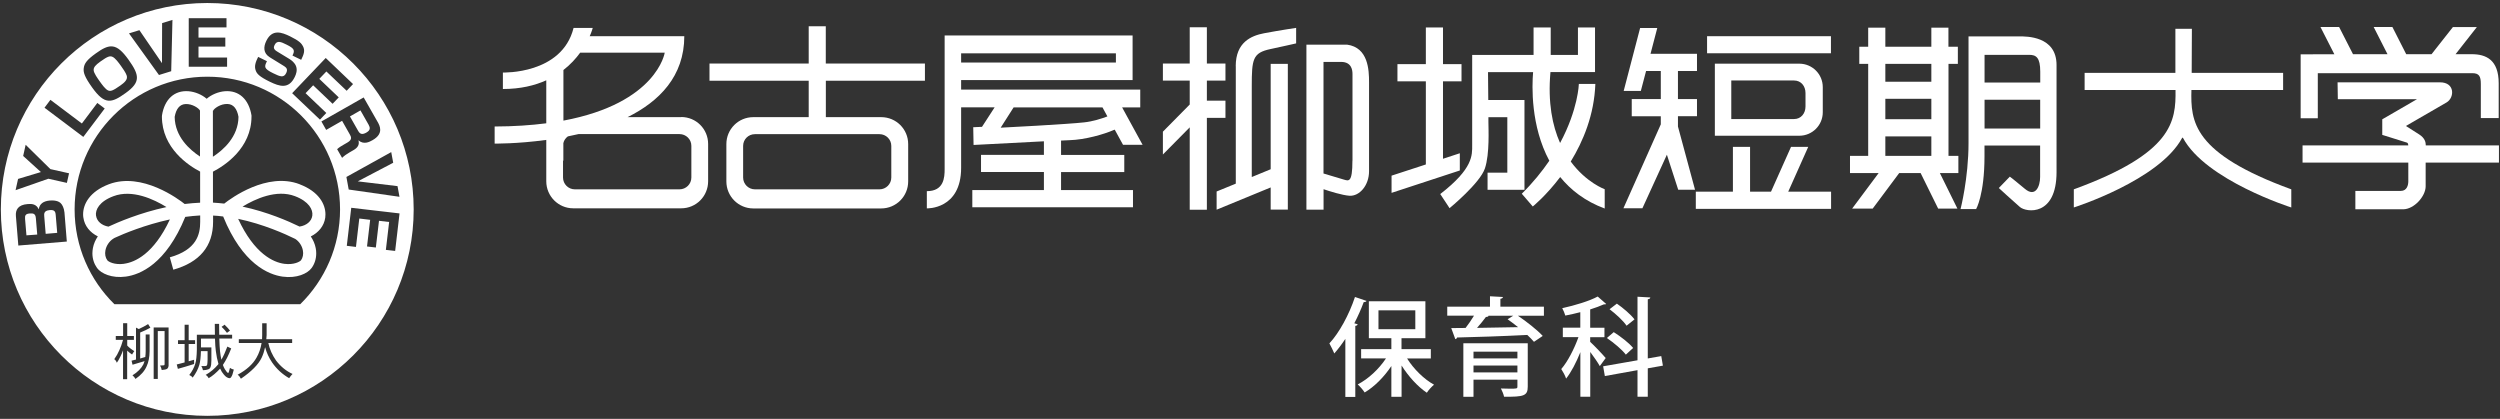
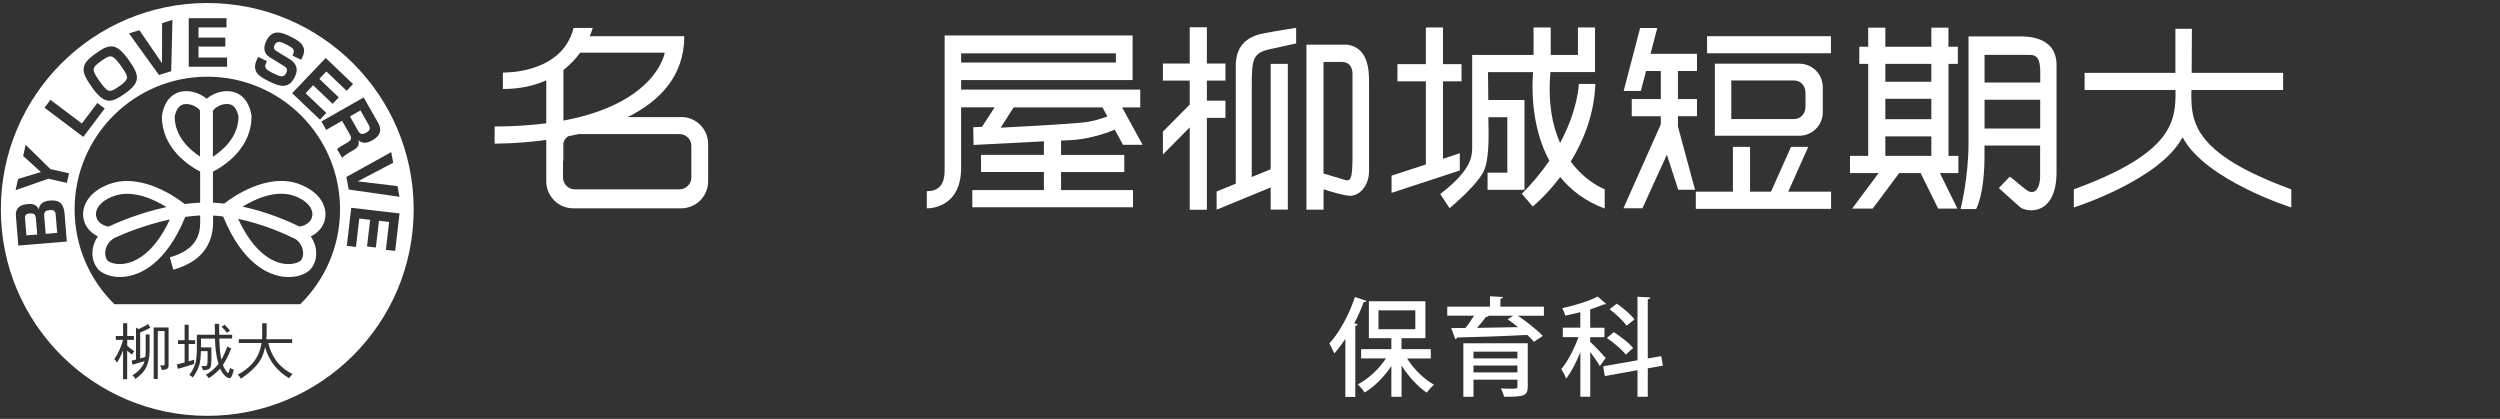
<svg xmlns="http://www.w3.org/2000/svg" width="382" height="64" version="1.1" viewBox="0 0 382 64">
  <rect x="0" y="0" width="382" height="64" fill="#333333" stroke="none" />
  <defs>
    <style>
      .cls-1 {
        fill: #fff;
      }
    </style>
  </defs>
  <g>
    <g id="_文字" data-name="文字">
      <g>
        <path class="cls-1" d="M45.76,28.14c-4.96-1.88-10.45,2.14-11.5,2.97-.57-.06-1.15-.12-1.72-.15v-4.73c1.71-.88,5.89-3.54,5.89-8.44v-.15c-.41-2.49-1.93-3.87-4.08-3.7-.98.08-2.03.51-2.77,1.15-.74-.64-1.79-1.07-2.77-1.15-2.15-.17-3.67,1.21-4.06,3.7v.08s-.01.08-.01.08c0,4.86,4.1,7.51,5.84,8.42v4.75c-.8.03-1.59.11-2.36.2-.88-.7-6.52-4.94-11.58-3.02-2.92,1.11-3.94,3.02-3.94,4.6,0,.17.01.34.04.5.18,1.28,1.02,2.28,2.21,2.87-.36.53-.63,1.13-.75,1.77-.05.29-.08.55-.08.82,0,.82.25,1.59.71,2.24.62.84,2.26,1.61,4.42,1.31,2.15-.3,6.11-1.9,9.06-9.12.75-.1,1.52-.18,2.28-.22v.97c0,1.93-.53,4.27-4.64,5.43l.53,1.89c4.03-1.13,6.08-3.59,6.08-7.32v-.95c.51.02,1.03.07,1.54.14,2.96,7.28,6.94,8.89,9.09,9.19,2.16.3,3.8-.47,4.42-1.31.47-.64.71-1.41.71-2.24,0-.27-.02-.54-.08-.82-.12-.63-.39-1.24-.75-1.77,1.18-.59,2.03-1.59,2.21-2.87.02-.16.03-.33.03-.5,0-1.58-1.02-3.49-3.94-4.6ZM32.53,16.9h.02v.05c.09-.34,1.16-1.13,2.25-1.06.87.05,1.42.72,1.64,1.96-.03,3.07-2.34,5.08-3.91,6.1v-7.05ZM14.67,32.96c-.13-.9.5-2.17,2.66-2.98,2.87-1.09,6.19.47,8.11,1.66-4.06.87-7.45,2.33-8.87,2.99-1.03-.18-1.77-.82-1.89-1.66ZM18.96,40.31c-1.49.2-2.41-.33-2.56-.54-.3-.4-.4-.95-.29-1.52.14-.72.6-1.4,1.2-1.78l.2-.12c1.41-.65,4.66-2,8.45-2.82-2.48,5.31-5.38,6.55-6.99,6.77ZM30.56,23.92c-1.57-1.03-3.83-3.02-3.87-6.06.22-1.24.77-1.91,1.65-1.96,1.03-.06,2.04.63,2.22,1v7.03ZM45.99,39.77c-.15.2-1.07.74-2.56.54-1.62-.22-4.55-1.48-7.04-6.87,3.85.81,7.17,2.3,8.73,3.07.58.38,1.03,1.04,1.16,1.75.11.57,0,1.12-.29,1.52ZM47.72,32.96c-.12.86-.89,1.5-1.95,1.66-1.7-.83-4.93-2.24-8.71-3.05,1.94-1.18,5.19-2.67,8-1.6,2.16.82,2.79,2.08,2.66,2.98Z" />
        <path class="cls-1" d="M16.54,13.83c.36.14.7.05,1.83-.75.62-.44,1.22-.93.98-1.57-.14-.42-.59-1.05-.86-1.43-.35-.49-.89-1.24-1.33-1.41-.38-.15-.71-.06-1.83.74-.76.55-1.03.87-1.02,1.3,0,.43.62,1.29.92,1.71.36.5.88,1.24,1.31,1.41ZM4.53,32.62c-.64.05-.74.31-.7.83l.21,2.51,1.65-.12-.21-2.51c-.06-.71-.42-.75-.95-.71ZM56.02,20.23c.6-.34.55-.73.31-1.16l-1.25-2.2-1.61.92,1.24,2.18c.28.5.59.68,1.31.27ZM31.67.46C14.26.46.13,14.58.13,32s14.12,31.54,31.54,31.54,31.54-14.12,31.54-31.54S49.1.46,31.67.46ZM53.94,12.85l-.97,1.02-3.1-2.95-1.08,1.13,2.97,2.83-.94.98-2.97-2.83-1.16,1.21,3.17,3.02-.97,1.02-4.25-4.04,5.13-5.38,4.17,3.98ZM39.46,8.7l1.33.65c-.41.84-.52,1.12.95,1.84,1.1.54,1.62.73,1.99-.03.24-.49.11-.79-.29-1.04l-2.22-1.37c-1.01-.63-.98-1.58-.53-2.5.91-1.87,2.37-1.31,3.63-.7,1.41.69,1.75,1.09,1.96,1.49.37.68.15,1.25-.26,2.1l-1.33-.65c.37-.76.36-1.05-.9-1.67-.85-.42-1.46-.71-1.84.07-.17.35-.16.65.38.97l1.92,1.17c.28.17.8.56.99,1.1.22.61.01,1.2-.2,1.63-.92,1.9-2.31,1.46-3.81.73-1.67-.81-1.99-1.26-2.15-1.7-.26-.67-.03-1.3.37-2.11ZM28.84,2.78h5.77v1.41h-4.28v1.56h4.1v1.37h-4.1v1.67h4.37v1.41h-5.86V2.78ZM21.3,4.61l3.45,5.04.02-6.12,1.58-.49-.19,7.84-1.87.58-4.58-6.36,1.59-.49ZM12.79,10.47c.07-.77.5-1.34,1.85-2.31,2.11-1.52,3.15-1.62,4.99.95,1.69,2.37,1.9,3.44-.44,5.11-2.17,1.56-3.19,1.82-5.1-.84-1.18-1.65-1.36-2.31-1.3-2.91ZM7.7,15.25l4.81,3.62,2.36-3.14,1.13.85-3.27,4.34-5.93-4.46.9-1.2ZM2.8,37.51l-.37-4.49c-.08-.95.32-1.73,1.81-1.84.64-.06,1.33.01,1.68.81.12-.85.71-1.26,1.7-1.35.44-.03,1.36-.04,1.78.55.09.13.38.54.45,1.27l.36,4.45-7.41.61ZM10.24,27.95l-2.85-.64-5.01,1.75.38-1.72,3.49-1.05-2.71-2.46.38-1.71,3.78,3.72,2.85.64-.33,1.46ZM19.43,53.59v4.35h-.63v-4.41c-.11.32-.24.62-.38.9-.23.48-.42.81-.57,1-.08-.23-.2-.41-.39-.55.32-.45.58-.91.78-1.38.2-.41.38-.94.56-1.57h-1.11v-.59h1.12v-1.96h.63v1.96h1.02v.59h-1.02v.87c.18.19.33.33.46.42.16.13.37.27.62.43-.13.17-.24.34-.34.52-.28-.19-.5-.36-.64-.5-.04-.03-.07-.06-.1-.09ZM22.2,54.52c.04-.27.06-.56.06-.86v-2.55h.6v2.55c-.01.94-.17,1.71-.46,2.32-.31.72-.88,1.36-1.7,1.92-.12-.22-.27-.4-.46-.55.79-.49,1.35-1.06,1.67-1.68.07-.15.13-.32.18-.49-.64.2-1.26.38-1.84.55l-.15-.62c.21-.05.44-.11.68-.17v-4.88l.42.22c.56-.25,1.03-.51,1.43-.76l.35.55c-.48.27-1,.52-1.56.74v3.97c.26-.07.54-.15.81-.24ZM25.77,55.77c-.02.3-.1.5-.24.58-.12.09-.4.16-.82.19-.04-.24-.12-.46-.25-.69l.58-.03c.06,0,.1-.05.11-.15v-5.08h-1.04v7.31h-.63v-7.86h2.28v5.74ZM27.01,55.69c.37-.09.77-.19,1.2-.31v-2.82h-1.01v-.58h1.01v-2.36h.62v2.36h.98v.58h-.98v2.64c.27-.07.55-.15.83-.23v.65c-.87.28-1.7.52-2.48.74l-.17-.66ZM35.35,57.59c-.06.1-.14.17-.24.2-.3,0-.6-.19-.9-.55-.23-.26-.42-.57-.57-.92-.61.65-1.19,1.15-1.76,1.47-.09-.2-.24-.37-.45-.51.72-.41,1.35-.93,1.88-1.57.02-.03.05-.06.07-.1-.18-.6-.31-1.25-.4-1.97-.06-.45-.11-1.08-.13-1.9h-2.14v1.34h1.59v1.99c0,.5-.05.85-.14,1.04-.08.28-.46.44-1.15.46-.05-.25-.13-.46-.25-.64h.59c.18,0,.28-.07.31-.21.03-.12.05-.39.06-.79v-1.28h-1.02c-.02.9-.1,1.61-.24,2.1-.19.64-.53,1.3-1.02,1.95-.12-.17-.29-.3-.52-.4.44-.56.74-1.13.92-1.73.14-.44.22-1.16.24-2.14v-2.28h2.76c-.01-.49-.02-1.05-.02-1.66h.66c0,.61,0,1.16.02,1.66h1.97v.58h-1.96c.03.84.06,1.49.11,1.94.06.52.13.95.21,1.29.31-.53.61-1.2.91-2l.59.28c-.39,1.01-.81,1.84-1.27,2.52.08.23.18.46.3.66.23.37.4.56.51.57.06,0,.15-.27.27-.78.19.14.39.22.59.26-.14.62-.28,1-.4,1.13ZM33.86,49.94l.45-.33c.37.36.65.66.83.91l-.46.34c-.23-.32-.5-.62-.82-.92ZM44.19,57.79c-1.05-.6-1.93-1.41-2.63-2.43-.48-.72-.83-1.48-1.05-2.31-.13.59-.3,1.12-.53,1.61-.49,1.03-1.55,2.1-3.17,3.21-.14-.27-.3-.48-.5-.61,1.36-.74,2.32-1.61,2.88-2.6.39-.68.65-1.43.78-2.25h-3.48v-.58h3.55c.01-.2.02-.41.02-.62v-1.81h.68v1.81c-.01.21-.03.42-.05.62h3.95v.58h-3.64c.19.93.59,1.83,1.19,2.69.71.92,1.54,1.6,2.51,2.04-.18.18-.36.4-.52.65ZM45.87,46.48h-28.39c-3.75-3.68-6.08-8.81-6.08-14.48,0-11.2,9.08-20.28,20.28-20.28s20.28,9.08,20.28,20.28c0,5.67-2.33,10.8-6.08,14.48ZM51.52,22.79c.28-.26.6-.46.94-.65l.62-.36c.81-.46.57-.89.33-1.31l-1.14-2.01-2.43,1.39-.73-1.29,6.46-3.67,2.12,3.72c.32.56,1.02,1.8-.77,2.81-.47.27-1.34.73-2.15.02.19.67-.12,1.14-.76,1.5l-.59.34c-.42.24-.81.51-1.15.84l-.76-1.33ZM59.78,23.24l.3,1.63-5.41,2.84,6.07.73.3,1.63-7.76-1.11-.35-1.92,6.85-3.8ZM60.36,38.34l-1.4-.16.5-4.26-1.55-.18-.48,4.08-1.35-.16.48-4.07-1.66-.2-.51,4.34-1.4-.17.68-5.81,7.38.86-.67,5.73ZM7.56,32.11c-.87.07-.83.59-.8.94l.22,2.68,1.76-.15-.23-2.74c-.04-.54-.2-.8-.95-.74Z" />
      </g>
      <g>
-         <path class="cls-1" d="M141.33,12.34v-2.63h-15.15v-5.7h-2.61v5.7h-15.16v2.63h15.16v5.56h-8.47c-2.27,0-4.11,1.84-4.11,4.11v5.71c0,2.28,1.84,4.13,4.11,4.13h19.55c2.28,0,4.12-1.85,4.12-4.13v-5.71c0-2.27-1.84-4.11-4.12-4.11h-8.46v-5.56h15.15ZM136.19,22.29v4.84c0,.99-.81,1.8-1.8,1.8h-19.04c-.99,0-1.8-.81-1.8-1.8v-4.84c0-.99.8-1.79,1.8-1.79h19.04c.99,0,1.8.8,1.8,1.79Z" />
        <path class="cls-1" d="M104.09,17.9h-8.2c4.86-2.41,8.67-6.26,8.67-12.37h-14.45c.33-.76.46-1.26.46-1.26h-2.93c-1.78,7.13-10.8,6.81-10.8,6.81v2.52c2.68,0,4.86-.53,6.63-1.33v6.57c-2.32.3-4.94.48-7.89.49v2.61s3.41.05,7.89-.56v6.32c0,2.28,1.85,4.13,4.11,4.13h16.51c2.28,0,4.11-1.85,4.11-4.13v-5.71c0-2.27-1.83-4.11-4.11-4.11ZM86.09,10.7c1.08-.84,1.92-1.77,2.56-2.65h12.92s-1.17,7.7-15.48,10.38v-7.73ZM105.64,27.13c0,.99-.81,1.8-1.81,1.8h-16c-.99,0-1.8-.81-1.8-1.8v-2.58h.05v-2.68c.09-.42.35-.78.69-1.03.53-.1,1.08-.22,1.62-.35h15.44c1,0,1.81.8,1.81,1.79v4.84Z" />
        <path class="cls-1" d="M188.83,10.12v17.94l-2.93,1.2v2.78l8.26-3.4v3.39h2.62V9.76h-2.62v16.1l-2.89,1.19v-13.86c0-4.16.14-5.11,2.84-5.69,1.26-.26,3.94-.87,3.94-.87v-2.37s-2.39.35-4.89.82c-1.96.37-4.34,1.37-4.34,5.02ZM187.25,15.38h-2.84v-3.06h2.84v-2.61h-2.84v-5.54h-2.62v5.54h-4.1v2.61h4.1v3.65l-4.1,4.15v3.49l4.1-4.15v12.59h2.62v-14.04h2.84v-2.62ZM205.82,6.83h-6.2v25.21h2.62v-3.13c.97.33,2.85.92,3.95,1,1.53.1,3-1.57,3-3.74v-13.62c0-1.83-.11-5.3-3.37-5.73ZM206.65,24.55c0,3.41-.57,3.1-1.31,2.89-.52-.15-2.19-.65-3.11-.93V9.46h2.69c1.64,0,1.74,1.32,1.74,1.84v13.25Z" />
        <path class="cls-1" d="M240.01,24.68c1.9-3.1,3.59-7.13,3.76-11.86h-2.52s-.1,3.88-2.87,9.03c-1.17-2.63-1.89-6.15-1.47-10.84h6.81v-6.81h-2.61v4.19h-4.16v-4.19h-2.62v4.19h-9.38v13.79c0,1.52.17,3.57-4.88,7.47,1.2,1.79,1.42,2.16,1.42,2.16,0,0,4.68-3.84,5.41-6.09.74-2.22.53-6.1.53-7.1v-.71h2.89v8.47h-3.02v2.62h5.64v-13.72h-5.53c-.02-2.04-.04-4.26-.04-4.26h6.89c-.18,2.09-.38,8.24,2.48,13.54-1.11,1.62-2.48,3.33-4.21,5.04l1.68,1.95s2.01-1.62,4.19-4.5c1.61,1.98,3.8,3.7,6.8,4.81v-2.95s-2.81-1-5.19-4.23ZM223.05,23.42l-2.56.84v-11.83h2.83v-2.63h-2.83v-5.6h-2.62v5.6h-4.34v2.63h4.34v12.7l-5.24,1.71v2.63l10.43-3.42v-2.62Z" />
        <path class="cls-1" d="M276.29,22.44h-2.62l-3.06,6.85h-3.2v-6.85h-2.62v6.85h-5.67v2.62h20.67v-2.62h-6.55l3.06-6.85ZM256.39,17.76h2.91v-2.62h-2.91v-4.29h2.91v-2.63h-7.1l1.03-3.94h-2.62l-2.51,9.61h2.62l.8-3.04h2.25v4.29h-4.44v2.62h4.44v1.24l-5.71,12.82h2.9l3.74-8.18,1.73,5.35h2.57l-2.61-9.66v-1.57ZM260.84,5.53v2.61h18.93v-2.61h-18.93ZM278.52,17.17v-3.86c0-1.98-1.61-3.58-3.58-3.58h-12.91v11.01h12.91c1.97,0,3.58-1.6,3.58-3.58ZM264.54,18.19v-5.89h9.6c1.06,0,1.74.86,1.74,1.91v2.07c0,1.04-.68,1.91-1.74,1.91h-9.6Z" />
        <path class="cls-1" d="M297.72,9.76h1.44v-2.62h-1.44v-2.91h-2.61v2.91h-7.03v-2.91h-2.62v2.91h-1.36v2.62h1.36v14.06h-2.78v2.62h4.38l-4.05,5.43h3.14l4.05-5.43h3.27l2.68,5.43h2.94l-2.68-5.43h2.83v-2.62h-1.51v-14.06ZM295.11,23.82h-7.03v-2.98h7.03v2.98ZM295.11,18.21h-7.03v-3.11h7.03v3.11ZM295.11,12.49h-7.03v-2.73h7.03v2.73ZM308.58,5.56h-7.79v16.28c0,5.41-1.22,10.11-1.22,10.11h2.38s1.28-2.19,1.28-8.06v-1.65h8.5v4.81c0,1.42-.71,3.16-2.32,1.81-1.61-1.36-2.31-1.87-2.31-1.87l-1.68,1.74s2.25,2.07,3.22,2.9c.96.84,5.6,1.48,5.6-5.34V9.93c0-4.44-4.63-4.37-5.67-4.37ZM311.74,19.64h-8.5v-4.4h8.5v4.4ZM311.74,12.61h-8.5v-4.23h6.83c1.04,0,1.68.39,1.68,2.58v1.65Z" />
        <path class="cls-1" d="M334.86,13.75h14v-2.62h-13.97l.03-6.73h-2.52v6.73h-13.87v2.62h13.89c.07,4.82-.44,9.67-15.54,15.18v2.77s13.07-4.14,16.55-10.63c0,0,.05-.09.13,0,3.48,6.49,16.55,10.63,16.55,10.63v-2.77c-15.1-5.51-15.38-10.36-15.26-15.18Z" />
-         <path class="cls-1" d="M354.17,11.18h23.57c1.07,0,1.33.46,1.33,1.66v5.2h2.73v-5.31c0-3.6-1.93-4.45-4.12-4.45h-2.47l3.25-4.14h-3.66l-3.26,4.14c-1.21,0-2.52,0-3.87,0l-2.11-4.15h-2.86l2.11,4.15c-1.8,0-3.61,0-5.27,0l-2.12-4.15h-2.85l2.12,4.16c-3.04,0-5.15.01-5.15.01v9.77h2.62v-6.9ZM370.66,22.21c0-.46-.12-1.11-1.04-1.69-.92-.58-2-1.27-2-1.27l6.22-3.6c1.23-.73,1.3-3.07-1-3.07h-15.66l.04,2.58h12.09l-5.3,3.07v2.38l3.8,1.19c.13.08.17.24.18.42h-16.16v2.62h16.16v2.87c0,.54-.19,1.46-1.14,1.46h-6.95v2.81h7.29c1.69,0,3.45-2,3.45-3.5v-3.64h11.2v-2.62h-11.2Z" />
        <path class="cls-1" d="M162.13,26.29h9.66v-2.62h-9.66v-2.19c.63-.03,1.09-.06,1.28-.06,2.4-.06,5.32-.92,6.76-1.55.06-.02.1-.03.16-.06l1.27,2.32h2.99l-3.13-5.72h2.77v-2.72h-27.37v-1.46h26.2v-6.81h-28.72v20.44c0,1.25-.1,3.35-2.72,3.35v2.63s5.24.2,5.24-6.2v-9.24h5.12l-1.93,2.98-1.34.06.05,2.71s6.38-.33,10.75-.56v2.07h-9.61v2.62h9.61v2.76h-10.94v2.63h24.55v-2.63h-10.99v-2.76ZM146.86,8.15h23.65v1.41h-23.65v-1.41ZM152.91,19.5l1.97-3.09h13.58l.75,1.38c-.91.34-2.22.77-3.57.91-2.36.27-12.47.81-12.74.81Z" />
      </g>
      <g>
        <path class="cls-1" d="M205.57,51.78c-.54.82-1.11,1.57-1.69,2.23-.15-.38-.54-1.16-.75-1.54,1.49-1.6,3-4.35,3.91-7.09l1.77.6c-.07.13-.2.18-.43.18-.41,1.1-.9,2.19-1.44,3.24l.51.15c-.02.13-.13.21-.36.25v10.85h-1.52v-8.87ZM218.65,54.77h-3.65c1.01,1.62,2.6,3.18,4.12,4.01-.34.28-.85.83-1.1,1.23-1.39-.93-2.81-2.49-3.86-4.16v4.78h-1.56v-4.7c-1.11,1.67-2.59,3.16-4.08,4.04-.24-.38-.72-.93-1.06-1.23,1.6-.82,3.24-2.34,4.32-3.98h-3.8v-1.41h4.62v-1.67h-3.44v-5.65h8.64v5.65h-3.65v1.67h4.48v1.41ZM210.63,47.42v2.88h5.63v-2.88h-5.63Z" />
        <path class="cls-1" d="M235.91,46.87v1.37h-3.98c1.36.92,2.96,2.18,3.8,3.09l-1.34.9c-.26-.31-.61-.67-1.02-1.05-3.94.2-8.07.33-10.72.39-.05.15-.15.23-.28.25l-.62-1.69,2.19-.02c.44-.57.92-1.26,1.29-1.88h-4.09v-1.37h6.53v-1.59l1.98.11c-.02.15-.13.23-.39.28v1.2h6.65ZM233.44,52.45v6.63c0,1.41-.62,1.57-3.62,1.54-.07-.38-.3-.9-.48-1.26.44.02.92.03,1.31.03,1.13,0,1.21,0,1.21-.33v-1.05h-6.71v2.62h-1.55v-8.18h9.84ZM231.86,53.73h-6.71v1.03h6.71v-1.03ZM225.15,56.9h6.71v-1.05h-6.71v1.05ZM227.36,48.24l.1.03c-.07.11-.2.16-.41.16-.36.49-.85,1.1-1.36,1.67,1.93-.03,4.13-.07,6.27-.11-.54-.44-1.1-.85-1.6-1.21l.87-.54h-3.86Z" />
        <path class="cls-1" d="M242.99,52.25c.51.44,2.03,2.05,2.36,2.46l-.9,1.23c-.28-.51-.9-1.41-1.46-2.16v6.84h-1.51v-6.81c-.62,1.56-1.41,3.08-2.18,4.04-.13-.44-.49-1.08-.74-1.46.97-1.11,2-3.11,2.63-4.88h-2.39v-1.44h2.67v-2.37c-.77.2-1.54.38-2.29.52-.08-.31-.3-.82-.47-1.13,1.96-.43,4.17-1.1,5.42-1.78l1.29,1.13c-.07.07-.13.07-.36.07-.57.26-1.29.52-2.08.77v2.8h2.18v1.44h-2.18v.74ZM254.09,55.87l-2.31.41v4.34h-1.57v-4.06l-4.99.9-.26-1.49,5.25-.92v-9.71l1.96.11c-.02.15-.13.25-.39.28v9.04l2.06-.36.25,1.46ZM246.58,50.75c1.06.67,2.36,1.67,2.96,2.42l-1.11,1.02c-.57-.75-1.83-1.82-2.9-2.54l1.05-.9ZM247.05,46.39c.97.67,2.14,1.67,2.7,2.41l-1.21.97c-.49-.74-1.64-1.8-2.6-2.52l1.11-.85Z" />
      </g>
    </g>
  </g>
</svg>